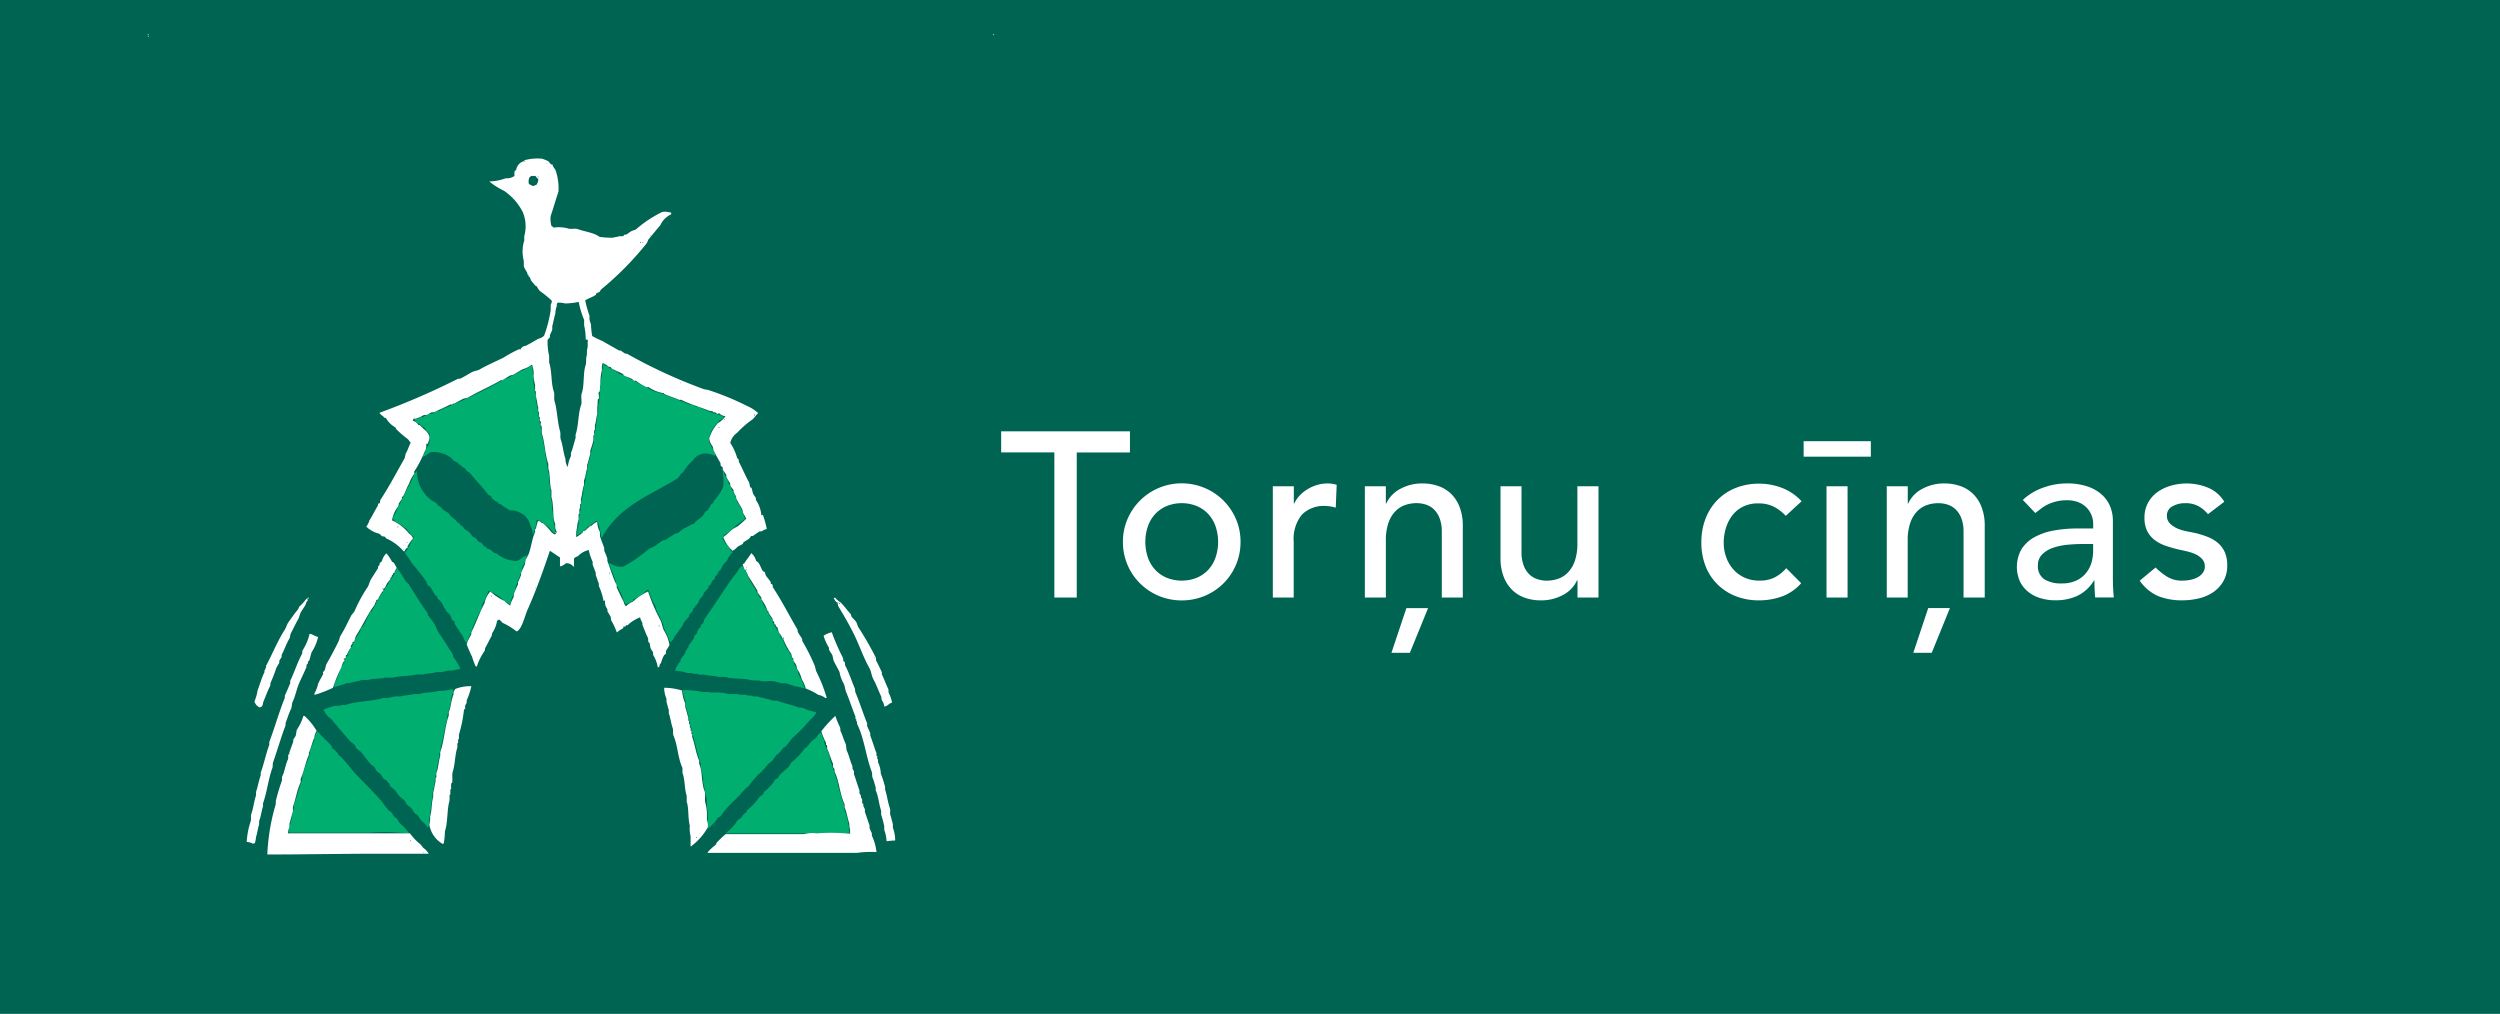
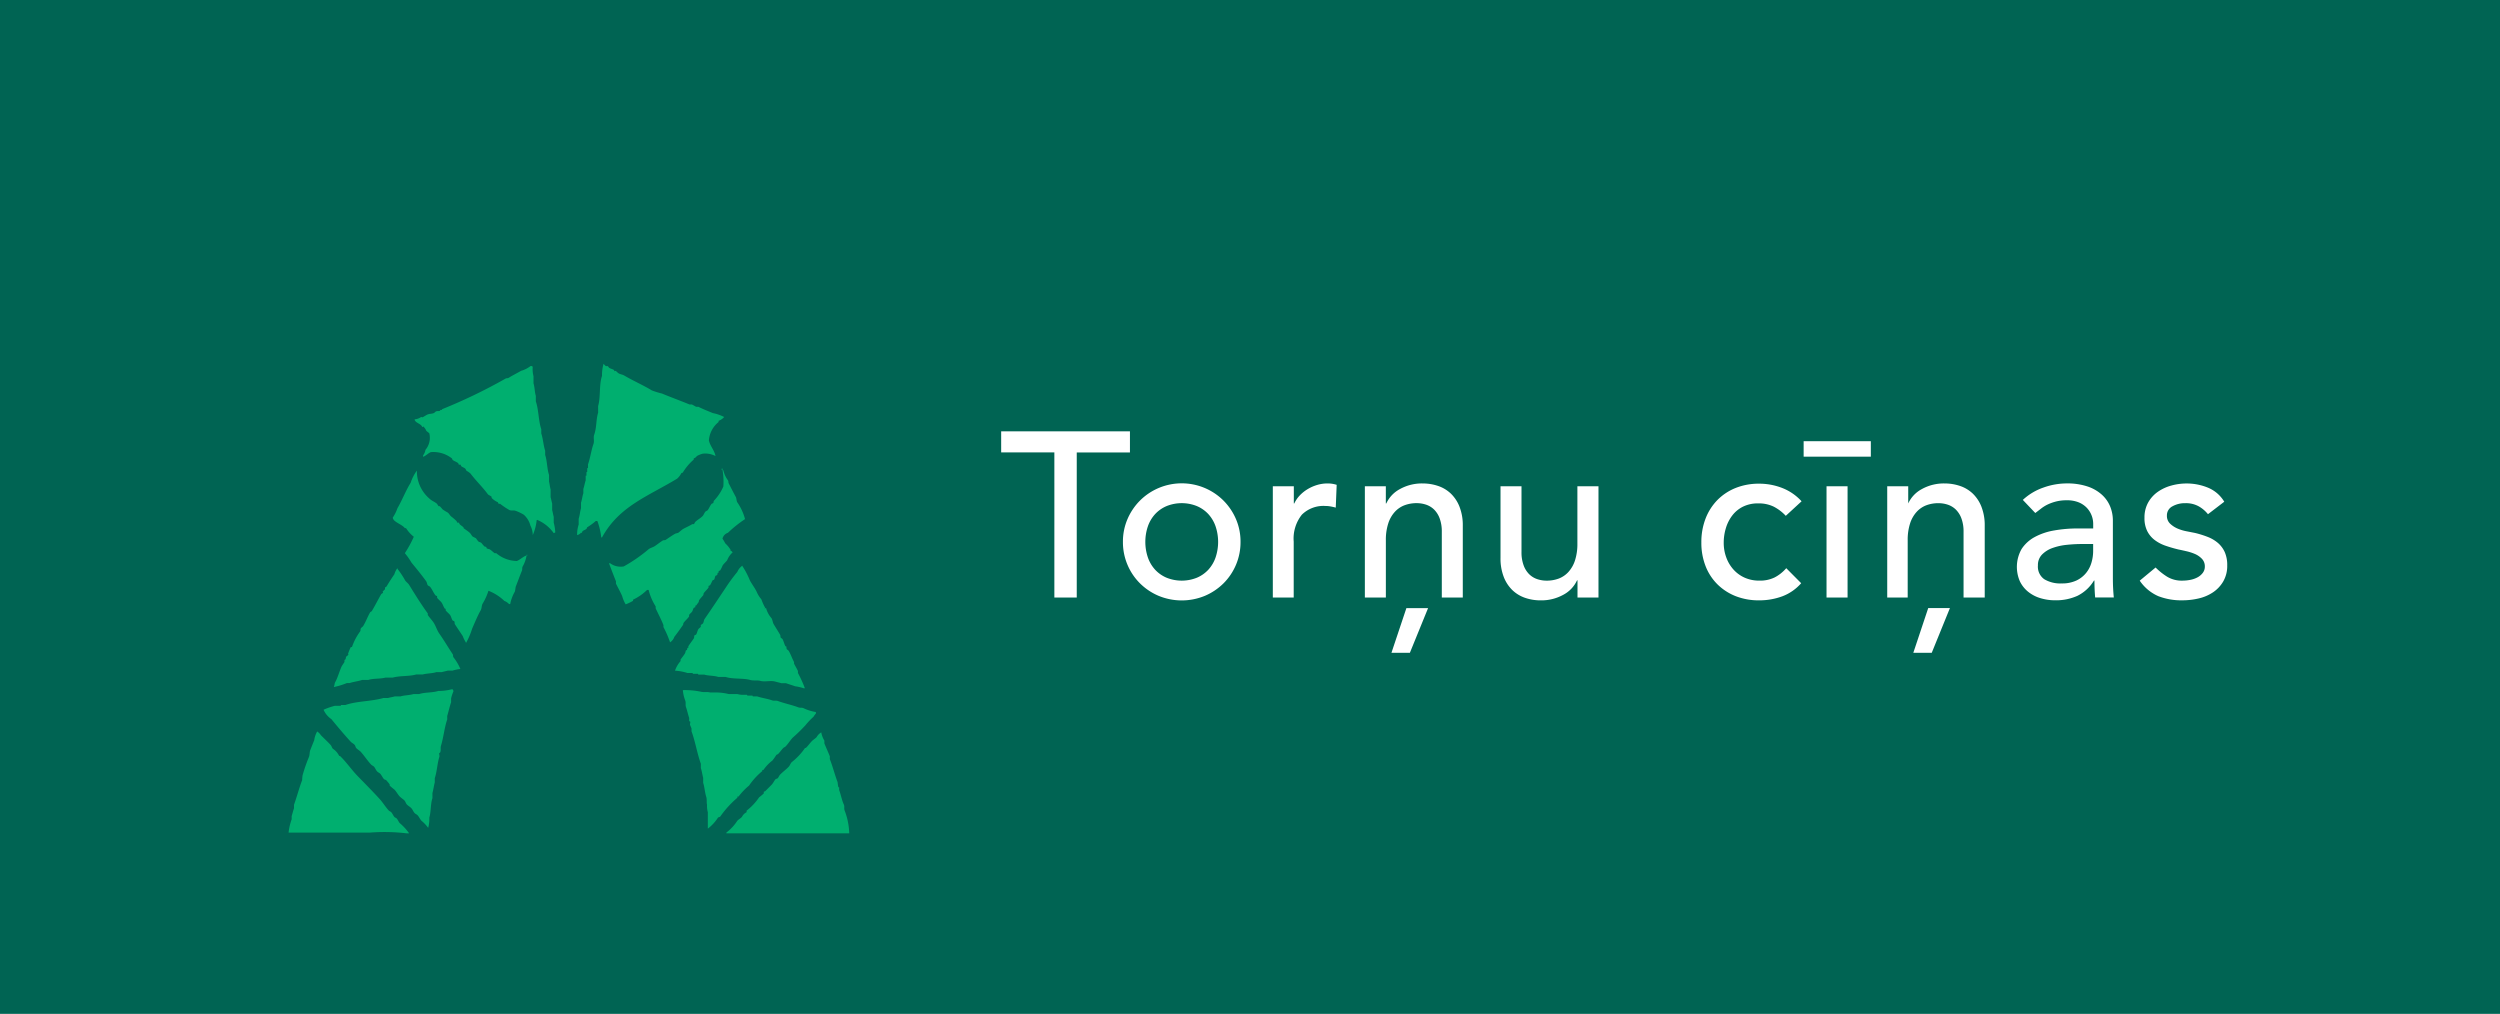
<svg xmlns="http://www.w3.org/2000/svg" id="Tornju-cinjas-logo" width="180" height="73" viewBox="0 0 180 73">
  <defs>
    <style>
      .cls-1 {
        fill: #006453;
      }

      .cls-2 {
        fill: #00af6f;
      }

      .cls-2, .cls-3 {
        fill-rule: evenodd;
      }

      .cls-3 {
        fill: #fff;
      }
    </style>
  </defs>
  <rect id="Bg_100px_augstumā_copy" data-name="Bg 100px augstumā copy" class="cls-1" width="180" height="73" />
  <path id="new_vector_shape_done" class="cls-2" d="M291.74,43.3v0.084a1.874,1.874,0,0,0-.7,1.324c0.086,0.41.4,0.708,0.476,1.127a1.583,1.583,0,0,0-.924-0.169,1.834,1.834,0,0,0-.419.169,0.408,0.408,0,0,1-.224.169v0.085a3.866,3.866,0,0,0-.784.93c-0.021.026-.091,0.027-0.112,0.056a1.307,1.307,0,0,1-.308.394c-2.139,1.292-4.168,1.98-5.4,4.226h-0.056a4.884,4.884,0,0,0-.28-1.183h-0.112a4.5,4.5,0,0,1-.616.451c-0.026.023-.03,0.09-0.056,0.113-0.08.073-.2,0.1-0.28,0.169-0.02.019-.036,0.1-0.056,0.113-0.061.044-.032-0.046-0.084,0h0.028l-0.028.028a0.515,0.515,0,0,1-.252.141,2.332,2.332,0,0,1,.112-0.761V50.349c0.073-.207.106-0.555,0.168-0.761V49.193c0.065-.183.1-0.5,0.168-0.676v-0.31c0.06-.169.111-0.46,0.168-0.62V47.249h0.056V47l0.056-.028V46.714l0.056-.028V46.432c0.161-.447.234-1.026,0.392-1.465,0.083-.231-0.029-0.435.056-0.676,0.18-.511.123-1.058,0.28-1.578V42.234c0.19-.641.06-1.548,0.28-2.169a2.906,2.906,0,0,1,.112-0.873,0.954,0.954,0,0,0,.168.169h0.14l0.084,0.113c0.12,0.08.24,0.092,0.364,0.169,0.009,0.028.018,0.056,0.028,0.085l0.084-.028c0.062,0.04.136,0.128,0.2,0.169,0.131,0.089.283,0.088,0.42,0.169,0.62,0.368,1.42.722,1.987,1.071a5.608,5.608,0,0,0,.728.225c0.639,0.267,1.348.524,1.988,0.789h0.168c0.075,0.031.229,0.127,0.308,0.169h0.168c0.3,0.157.72,0.32,1.035,0.451a3.039,3.039,0,0,1,.812.282A0.976,0.976,0,0,1,291.74,43.3Zm-13.549-3.944H278.3l0.056,0.056a2.006,2.006,0,0,0,.056.676V40.6c0.086,0.25.085,0.659,0.168,0.9V41.9c0.208,0.6.188,1.411,0.392,2v0.31c0.128,0.368.154,0.875,0.28,1.24v0.31c0.145,0.416.132,1,.28,1.437v0.479c0.037,0.127.069,0.44,0.112,0.563V48.8c0.028,0.083.083,0.368,0.112,0.451v0.479c0.031,0.09.081,0.389,0.112,0.479V50.63a3.316,3.316,0,0,1,.112.7,0.43,0.43,0,0,1-.112.056,2.756,2.756,0,0,0-1.2-.958l-0.028.028a3.546,3.546,0,0,1-.28,1.071,1.518,1.518,0,0,0-.168-0.676,1.573,1.573,0,0,0-.476-0.789,3.206,3.206,0,0,0-.588-0.282c-0.168-.061-0.292.01-0.448-0.056a5.343,5.343,0,0,1-.672-0.451H275.9a1.053,1.053,0,0,0-.056-0.113,1.451,1.451,0,0,1-.448-0.31V48.771c-0.069-.083-0.213-0.107-0.28-0.2-0.382-.516-0.845-0.951-1.231-1.465a1.192,1.192,0,0,0-.28-0.2c-0.046-.035-0.068-0.131-0.112-0.169-0.086-.073-0.195-0.1-0.28-0.169-0.026-.021-0.033-0.095-0.056-0.113H273.04c-0.02-.014-0.036-0.1-0.056-0.113-0.132-.1-0.26-0.127-0.392-0.225-0.02-.015-0.036-0.1-0.056-0.113a2.158,2.158,0,0,0-1.512-.451c-0.2.075-.357,0.267-0.56,0.338V45.784a0.844,0.844,0,0,0,.168-0.394,1.347,1.347,0,0,0,.28-1.183c-0.032-.054-0.189-0.146-0.224-0.2a0.775,0.775,0,0,0-.224-0.31c-0.036.07,0.012,0.019-.056,0.056-0.1-.265-0.469-0.275-0.559-0.535l0.027-.028a0.914,0.914,0,0,0,.448-0.169l0.084,0.028c0.1-.037.264-0.154,0.364-0.2,0.17-.073.307-0.039,0.476-0.113,0.03-.013.11-0.1,0.14-0.113,0.114-.049.2,0,0.308-0.056V42.516h0.112l0.028-.056a38.36,38.36,0,0,0,4.563-2.2c0.08-.047.15-0.01,0.224-0.056,0.279-.176.616-0.342,0.9-0.507A1.961,1.961,0,0,0,278.191,39.361Zm13.773,7.382h0.056v0.113h-0.056V46.742ZM286.7,55.476h-0.112a3.648,3.648,0,0,1-1.008.7v0.084a3.847,3.847,0,0,1-.531.254,2.338,2.338,0,0,1-.252-0.592c-0.122-.284-0.31-0.62-0.448-0.9V54.856c-0.163-.406-0.341-0.867-0.5-1.3h0.084a1.269,1.269,0,0,0,.98.225,11.037,11.037,0,0,0,1.791-1.24c0.133-.1.308-0.132,0.448-0.225,0.178-.118.378-0.282,0.56-0.394,0.077-.047.149-0.007,0.224-0.056,0.216-.143.468-0.324,0.7-0.451a1.8,1.8,0,0,0,.2-0.056c0.089-.062.276-0.235,0.364-0.282,0.238-.128.428-0.206,0.644-0.338h0.112c0.045-.032.07-0.13,0.112-0.169,0.158-.146.347-0.248,0.5-0.394,0.1-.091.134-0.239,0.223-0.338,0.04-.044.133-0.066,0.168-0.113,0.111-.146.161-0.316,0.28-0.451,0.021-.023.094-0.032,0.112-0.056,0.039-.052.014-0.124,0.056-0.169a3.5,3.5,0,0,0,.672-1.014,4.77,4.77,0,0,0-.056-1.183h0.056a1.832,1.832,0,0,0,.336.733c0.047,0.083.014,0.146,0.056,0.225,0.158,0.3.338,0.666,0.5,0.958,0.064,0.113.049,0.282,0.112,0.395a3.846,3.846,0,0,1,.56,1.212,8.7,8.7,0,0,0-1.232.986,0.587,0.587,0,0,0-.392.423,3.035,3.035,0,0,1,.2.338,2.1,2.1,0,0,1,.392.479c-0.036.016-.021,0-0.028,0.028a0.487,0.487,0,0,1,.168.141,1.47,1.47,0,0,0-.392.563c-0.092.128-.254,0.258-0.336,0.394a2.3,2.3,0,0,1-.168.338c-0.018.022-.1,0.034-0.112,0.056v0.113h-0.056c-0.038.05-.016,0.115-0.056,0.169-0.015.021-.1,0.035-0.112,0.056-0.061.084-.045,0.205-0.112,0.282a0.793,0.793,0,0,0-.112.056,2.989,2.989,0,0,1-.168.338c-0.017.021-.1,0.035-0.112,0.056v0.113c-0.088.132-.243,0.265-0.336,0.394-0.039.055-.015,0.12-0.056,0.169-0.087.105-.2,0.223-0.279,0.338-0.039.058-.015,0.118-0.056,0.169-0.057.07-.108,0.149-0.168,0.225h-0.056v0.113c-0.019.024-.092,0.029-0.112,0.056-0.058.08-.06,0.166-0.112,0.253s-0.171.167-.224,0.254v0.113c-0.105.153-.285,0.3-0.392,0.451-0.04.055-.02,0.117-0.056,0.169-0.194.277-.407,0.581-0.616,0.845a0.73,0.73,0,0,1-.308.394,7.382,7.382,0,0,0-.476-1.1V58.012c-0.143-.381-0.39-0.839-0.56-1.211V56.66A4.012,4.012,0,0,1,286.7,55.476ZM277.911,53a2.264,2.264,0,0,1-.28.789c-0.056.112-.008,0.193-0.056,0.31-0.148.357-.3,0.791-0.448,1.155a3.242,3.242,0,0,1-.056.338,2.883,2.883,0,0,0-.336.9h-0.084a0.886,0.886,0,0,0-.336-0.225,3.484,3.484,0,0,0-1.147-.732,4.073,4.073,0,0,1-.42.93c-0.085.163-.053,0.325-0.14,0.479-0.227.4-.429,0.9-0.616,1.324a5.111,5.111,0,0,1-.448,1.042V59.252a2.152,2.152,0,0,1-.224-0.451c-0.178-.276-0.388-0.575-0.56-0.845-0.048-.075-0.006-0.152-0.056-0.225-0.013-.02-0.1-0.037-0.112-0.056-0.076-.1-0.1-0.253-0.168-0.366s-0.252-.245-0.336-0.366V56.829h-0.056c-0.1-.132-0.134-0.28-0.224-0.423-0.08-.127-0.25-0.243-0.336-0.366V55.927c-0.015-.022-0.094-0.035-0.112-0.056-0.157-.194-0.234-0.427-0.392-0.62-0.035-.043-0.136-0.07-0.168-0.113-0.047-.063-0.063-0.214-0.112-0.282-0.327-.458-0.708-0.917-1.063-1.352a4.9,4.9,0,0,0-.476-0.676,7.689,7.689,0,0,0,.644-1.183,2.429,2.429,0,0,1-.56-0.62h-0.084c-0.2-.279-0.86-0.445-0.868-0.761a2.8,2.8,0,0,0,.336-0.676c0.308-.512.6-1.27,0.952-1.831a3.008,3.008,0,0,1,.447-0.873,2.589,2.589,0,0,0,.952,2.057c0.138,0.126.37,0.212,0.5,0.338a1.947,1.947,0,0,0,.112.169h0.084a2.42,2.42,0,0,1,.2.225,3.456,3.456,0,0,0,.364.225c0.1,0.064.162,0.209,0.252,0.282a4.293,4.293,0,0,1,.392.338,1.257,1.257,0,0,0,.056.113h0.112c0.022,0.017.034,0.091,0.056,0.113,0.086,0.084.19,0.144,0.28,0.225v0.056c0.154,0.12.306,0.207,0.448,0.338,0.082,0.076.136,0.214,0.224,0.282a2.187,2.187,0,0,1,.224.113,2.466,2.466,0,0,0,.168.225c0.074,0.057.157,0.052,0.224,0.113a2.9,2.9,0,0,0,.224.254L275,52.377c0.022,0.019.033,0.1,0.056,0.113a1.619,1.619,0,0,0,.195.056c0.117,0.066.253,0.208,0.364,0.282h0.112a2.343,2.343,0,0,0,1.484.563C277.445,53.307,277.7,53.042,277.911,53Zm0-.056h0.056V53h-0.056V52.941Zm16.909,3.212a4.147,4.147,0,0,0,.28.62l-0.056.056h0.028a0.107,0.107,0,0,1,.084-0.056,1.8,1.8,0,0,0,.392.733c0.081,0.137.085,0.316,0.168,0.451,0.14,0.229.31,0.5,0.447,0.733,0.047,0.08.012,0.149,0.056,0.225L296.331,59c0.1,0.17.126,0.362,0.224,0.535h0.056c0.01,0.066.019,0.131,0.028,0.2l0.14,0.113c0.156,0.259.251,0.563,0.392,0.817v0.113c0.077,0.163.209,0.375,0.28,0.535v0.141a8.732,8.732,0,0,1,.5,1.1h-0.084a3.328,3.328,0,0,0-.616-0.141c-0.191-.07-0.468-0.154-0.672-0.225h-0.336c-0.082-.029-0.335-0.088-0.42-0.113-0.341-.1-0.751.044-1.091-0.056-0.173-.051-0.494,0-0.7-0.056-0.522-.154-1.286-0.05-1.792-0.225h-0.532c-0.279-.1-0.732-0.073-1.007-0.169h-0.42c-0.01-.019-0.019-0.038-0.028-0.056h-0.364c-0.01-.019-0.019-0.038-0.028-0.056H289.5a3.658,3.658,0,0,0-.9-0.169A2.008,2.008,0,0,1,289,60.6V60.491c0.1-.151.249-0.315,0.336-0.479a1.476,1.476,0,0,1,.056-0.2h0.056c0.04-.053.017-0.109,0.056-0.169h0.056V59.533c0.112-.181.272-0.387,0.392-0.563,0.047-.069.007-0.153,0.056-0.225,0.012-.019.1-0.037,0.112-0.056,0.065-.091.1-0.3,0.168-0.394,0.033-.051.138-0.114,0.168-0.169V58.012c0.031-.048.139-0.089,0.167-0.141,0.054-.1.051-0.222,0.112-0.31,0.5-.719,1-1.478,1.484-2.2a12.621,12.621,0,0,1,.868-1.183,1.043,1.043,0,0,1,.364-0.451v0.028a5.89,5.89,0,0,1,.532,1.014c0.139,0.277.378,0.58,0.5,0.845A2.007,2.007,0,0,0,294.82,56.152ZM265.257,59.59h0.084a4.163,4.163,0,0,1,.588-1.127c0.047-.073.009-0.147,0.056-0.225,0.033-.055.137-0.115,0.168-0.169,0.2-.334.308-0.652,0.5-0.986L266.769,57c0.245-.413.435-0.795,0.672-1.212,0.026-.046.114-0.073,0.14-0.113-0.009-.028-0.019-0.056-0.028-0.085,0.016-.025.149-0.133,0.168-0.169V55.307c0.015-.024.095-0.056,0.112-0.084,0.184-.307.366-0.593,0.56-0.873a1.446,1.446,0,0,1,.224-0.451v0.056a6.306,6.306,0,0,1,.56.845c0.069,0.1.215,0.2,0.28,0.31,0.431,0.7.864,1.4,1.343,2.057v0.113c0.121,0.182.341,0.41,0.448,0.592,0.151,0.255.223,0.522,0.392,0.761,0.329,0.465.636,0.994,0.952,1.465,0.049,0.073.008,0.151,0.056,0.225a3.631,3.631,0,0,1,.5.845,3.137,3.137,0,0,0-.56.113h-0.336c-0.083.029-.365,0.084-0.448,0.113h-0.392c-0.267.094-.7,0.088-0.98,0.169H269.96c-0.491.146-1.181,0.079-1.679,0.225h-0.532c-0.348.1-.889,0.05-1.232,0.169h-0.448c-0.265.093-.633,0.13-0.9,0.225h-0.2a5.065,5.065,0,0,1-.923.282V62.407c0.053-.083.031-0.188,0.084-0.282,0.189-.339.283-0.722,0.448-1.1,0.048-.112.164-0.26,0.224-0.366V60.52l0.083-.056c0.01-.056.019-0.113,0.028-0.169a1.609,1.609,0,0,1,.168-0.141c0.025-.038-0.028-0.056-0.028-0.056A3.785,3.785,0,0,1,265.257,59.59Zm7.251,3.043h0.084a0.306,0.306,0,0,1,.056.141,3.084,3.084,0,0,0-.168.507v0.282c-0.1.286-.191,0.692-0.28,0.986V64.8c-0.2.574-.266,1.3-0.448,1.888-0.053.174,0.012,0.3-.056,0.479l-0.084.085a0.859,0.859,0,0,1,.028.225c-0.155.462-.174,1.082-0.336,1.55v0.31c-0.062.212-.106,0.549-0.168,0.761v0.366c-0.14.406-.1,0.989-0.224,1.409a2.41,2.41,0,0,1-.084.733,2.658,2.658,0,0,0-.476-0.507c-0.112-.114-0.173-0.275-0.28-0.394-0.06-.068-0.162-0.1-0.223-0.169-0.093-.1-0.133-0.235-0.224-0.338s-0.241-.176-0.336-0.282c-0.073-.08-0.094-0.2-0.168-0.282-0.1-.1-0.236-0.178-0.336-0.282-0.149-.153-0.242-0.356-0.392-0.507a3.9,3.9,0,0,1-.336-0.282V69.479c-0.063-.1-0.172-0.212-0.252-0.31a1.362,1.362,0,0,0-.14-0.056c-0.114-.109-0.175-0.276-0.28-0.395-0.061-.069-0.159-0.1-0.224-0.169-0.1-.1-0.134-0.234-0.224-0.338-0.059-.069-0.163-0.1-0.224-0.169-0.264-.285-0.47-0.61-0.728-0.9-0.094-.106-0.24-0.176-0.336-0.282-0.058-.065-0.055-0.156-0.112-0.225-0.07-.086-0.2-0.142-0.28-0.225-0.485-.531-0.943-1.076-1.4-1.634a1.568,1.568,0,0,1-.56-0.676,5.08,5.08,0,0,1,.812-0.282h0.42c0.009-.019.018-0.038,0.028-0.056h0.308c0.821-.29,1.9-0.258,2.743-0.507h0.336c0.09-.032.386-0.081,0.476-0.113h0.42c0.255-.089.668-0.081,0.924-0.169h0.419c0.393-.137.979-0.089,1.372-0.225A3.835,3.835,0,0,0,272.508,62.633Zm16.657,0.056a5.655,5.655,0,0,1,1.288.113c0.22,0.058.491-.006,0.671,0.056H291.6a3.9,3.9,0,0,1,.868.113h0.616a1.525,1.525,0,0,0,.392.056h0.308l0.028,0.056h0.364c0.009,0.019.018,0.038,0.028,0.056h0.308c0.322,0.114.748,0.167,1.064,0.282,0.166,0.061.282-.005,0.447,0.056,0.457,0.169,1.01.28,1.456,0.451,0.141,0.054.224,0,.364,0.056a3.186,3.186,0,0,0,.9.282v0.113a1.193,1.193,0,0,0-.168.225,5.592,5.592,0,0,0-.588.62,12.25,12.25,0,0,1-.924.9c-0.179.2-.318,0.43-0.5,0.62-0.045.047-.122,0.066-0.168,0.113-0.129.134-.233,0.29-0.364,0.423-0.033.034-.111,0.048-0.139,0.084a4.038,4.038,0,0,1-.28.395,2.943,2.943,0,0,0-.644.676h-0.084v0.085a5.052,5.052,0,0,0-.952,1.042,4.686,4.686,0,0,0-.756.789h-0.084v0.085a7.249,7.249,0,0,0-1.232,1.352c-0.033.043-.13,0.044-0.168,0.085a3.082,3.082,0,0,1-.728.789V71.479a1.616,1.616,0,0,1-.056-0.535c-0.046-.135,0-0.4-0.056-0.564-0.1-.295-0.125-0.73-0.224-1.014V69c-0.056-.192-0.1-0.513-0.167-0.7v-0.31c-0.272-.76-0.388-1.559-0.672-2.338v-0.2c-0.017-.053-0.1-0.233-0.112-0.282,0.009-.066.018-0.132,0.028-0.2l-0.084-.056V64.689c-0.079-.219-0.147-0.546-0.224-0.761-0.065-.18,0-0.3-0.056-0.479A2.664,2.664,0,0,1,289.165,62.689Zm-24.747,4.733a0.137,0.137,0,0,1,.084.028c0.455,0.445.815,0.98,1.259,1.437,0.526,0.54,1.06,1.078,1.568,1.634,0.243,0.266.424,0.583,0.672,0.845,0.044,0.046.125,0.065,0.168,0.113,0.093,0.1.133,0.228,0.224,0.338,0.04,0.049.123,0.067,0.168,0.113,0.094,0.1.133,0.237,0.224,0.338a3.688,3.688,0,0,1,.672.733h-0.168a13.679,13.679,0,0,0-2.632-.056h-5.879A4.209,4.209,0,0,1,261,71.986V71.761c0.048-.152.113-0.411,0.168-0.563V70.944c0.207-.566.375-1.232,0.588-1.775a2.955,2.955,0,0,1,.028-0.338,11.453,11.453,0,0,1,.448-1.3c0.077-.159.045-0.368,0.112-0.535,0.085-.212.195-0.492,0.28-0.7a1.715,1.715,0,0,1,.224-0.648v0.028a0.861,0.861,0,0,1,.252.254c0.229,0.234.48,0.462,0.7,0.7,0.073,0.081.094,0.2,0.168,0.282A1.27,1.27,0,0,1,264.418,67.422Zm34.713-1.69a1.682,1.682,0,0,0,.224.592v0.2c0.111,0.279.282,0.648,0.392,0.93v0.2c0.2,0.507.36,1.135,0.56,1.662a3.585,3.585,0,0,0,.056.366h0.056v0.2c0.117,0.31.195,0.739,0.336,1.042,0.067,0.146,0,.267.055,0.423A4.975,4.975,0,0,1,301.146,73H292.3V72.944a3.325,3.325,0,0,0,.784-0.845c0.1-.106.237-0.177,0.336-0.282a0.728,0.728,0,0,1,.336-0.338V71.367a4.177,4.177,0,0,0,.9-0.958,4.144,4.144,0,0,0,.336-0.282V70.014c0.016-.022.09-0.035,0.112-0.056l0.448-.451c0.115-.117.174-0.266,0.279-0.394,0.036-.044.131-0.042,0.168-0.085,0.068-.076.1-0.181,0.168-0.253,0.194-.2.425-0.364,0.616-0.564,0.093-.1.131-0.243,0.224-0.338a4.584,4.584,0,0,0,.952-1.014,0.135,0.135,0,0,0,.084-0.028c0.151-.149.271-0.328,0.42-0.479,0.1-.1.238-0.176,0.336-0.282A0.861,0.861,0,0,1,299.131,65.732Z" transform="translate(-240 -13)" />
-   <path id="new_vector_shape_done-2" data-name="new_vector_shape_done" class="cls-3" d="M250.644,15.469H250.7v0.056h-0.056V15.469Zm60.86,0h0.056v0.056H311.5V15.469Zm-60.86.113H250.7v0.056h-0.056V15.581Zm37.681,12.735v0.113a1.566,1.566,0,0,0-.784.789c-0.292.337-.582,0.7-0.868,1.043a0.946,0.946,0,0,1-.2.366,22.39,22.39,0,0,1-3.191,3.212c-0.046.035-.068,0.13-0.112,0.169-0.063.056-.161,0.058-0.224,0.113-0.022.019-.034,0.1-0.056,0.113-0.231.164-.525,0.232-0.756,0.395a8.634,8.634,0,0,0,.308,1.1v0.282c0.021,0.069.089,0.3,0.112,0.366a5.5,5.5,0,0,0,.084.817,6.511,6.511,0,0,0,.756.366c0.372,0.226.8,0.453,1.176,0.676h0.112c0.1,0.061.235,0.165,0.336,0.225h0.112a37.571,37.571,0,0,0,5.486,2.536c0.15,0.062.328,0.05,0.476,0.113a19.535,19.535,0,0,1,2.716,1.127,2.83,2.83,0,0,1,.784.507c-0.165.133-.276,0.355-0.448,0.479a6.7,6.7,0,0,0-1.064.93,1.228,1.228,0,0,0-.5.733,4.061,4.061,0,0,1,.5,1.1l0.112,0.113v0.141c0.247,0.458.471,1.01,0.728,1.465,0.063,0.113.048,0.282,0.112,0.395h0.056c0.093,0.161.073,0.34,0.168,0.507,0.039,0.069.135,0.177,0.168,0.254V49a2.216,2.216,0,0,1,.392,1.1l0.112-.028a7.038,7.038,0,0,1,.28,1.014,1.119,1.119,0,0,0-.364.169h-0.14c-0.164.089-.353,0.237-0.5,0.338h-0.112c-0.062.042-.106,0.153-0.168,0.2-0.135.1-.259,0.151-0.392,0.254-0.023.017-.033,0.094-0.056,0.113-0.12.1-.274,0.125-0.392,0.225a1.077,1.077,0,0,1-.364.282V52.631a2.413,2.413,0,0,1-.644-0.958,5.882,5.882,0,0,0,.616-0.535,2.692,2.692,0,0,1,.392-0.225,7.11,7.11,0,0,0,.644-0.563,1.93,1.93,0,0,0-.2-0.366c-0.062-.133-0.039-0.241-0.112-0.366-0.125-.215-0.285-0.474-0.392-0.7-0.044-.094,0-0.165-0.056-0.254h-0.056V48.545H292.86V48.433H292.8c0.009-.038.019-0.075,0.028-0.113-0.045-.107-0.2-0.248-0.252-0.366V47.813c-0.078-.143-0.213-0.329-0.28-0.479V47.193c-0.056-.1-0.166-0.237-0.224-0.338-0.046-.081-0.011-0.149-0.056-0.225l-0.112-.084c-0.049-.1,0-0.166-0.056-0.254-0.147-.243-0.313-0.559-0.448-0.817-0.062-.12-0.042-0.255-0.112-0.366a1.149,1.149,0,0,1-.224-0.535,2.821,2.821,0,0,1,.616-1.1,1.951,1.951,0,0,0,.56-0.507,0.759,0.759,0,0,1-.476-0.225,0.13,0.13,0,0,1-.112.056c-0.027-.008-0.14-0.1-0.168-0.113h-0.14V42.629a2.314,2.314,0,0,0-.28-0.056c-0.648-.261-1.406-0.474-2.015-0.789h-0.168c-0.148-.079-1.05-0.383-1.092-0.451l0.028-.028h-0.056a2.706,2.706,0,0,1-1.092-.451,0.211,0.211,0,0,1-.112.028,4.69,4.69,0,0,1-.784-0.479l-0.084.028c-0.078-.032-0.151-0.133-0.224-0.169-0.188-.094-0.349-0.121-0.531-0.225l-0.084-.113c-0.271-.15-0.548-0.238-0.812-0.395l-0.084-.113h-0.112a1.63,1.63,0,0,0-.448-0.282,1.188,1.188,0,0,0-.056.507,4.294,4.294,0,0,0-.112,1.042c-0.046.132-.009,0.381-0.056,0.507l-0.084.084a1.434,1.434,0,0,1,.028.451h-0.056c-0.045.1-.012,0.439-0.056,0.563v0.535c-0.077.219-.091,0.574-0.168,0.789v0.338l-0.056.028v0.338l-0.056.028v0.366a6.793,6.793,0,0,1-.224.733V45.7c-0.078.217-.13,0.551-0.224,0.761v0.254c-0.09.252-.117,0.632-0.224,0.873v0.338c-0.124.269-.121,0.7-0.224,0.986v0.366h-0.056v0.338h-0.056V50.01h-0.056V50.4a2.448,2.448,0,0,0-.112.592,2.183,2.183,0,0,0-.056.648v0.028a0.1,0.1,0,0,0,.056-0.028,2.618,2.618,0,0,0,.392-0.282c0.028-.022.031-0.092,0.056-0.113,0.049-.04.122-0.018,0.168-0.056a4.949,4.949,0,0,1,.364-0.338h0.084a0.93,0.93,0,0,1,.392-0.282,1.447,1.447,0,0,0,.168.676c0.058,0.129,0,.312.056,0.451,0.086,0.235.194,0.533,0.28,0.761v0.2a5.4,5.4,0,0,1,.224.563v0.169c0.219,0.565.406,1.228,0.672,1.747v0.169c0.164,0.319.324,0.707,0.5,1.014a0.669,0.669,0,0,0,.168.338,1.405,1.405,0,0,1,.5-0.338,4.043,4.043,0,0,1,1.092-.733,12.915,12.915,0,0,0,.868,2.029c0.14,0.25.144,0.538,0.28,0.789a2.848,2.848,0,0,1,.392,1.042,3.4,3.4,0,0,1-.224.366c-0.052.092,0,.187-0.056,0.282-0.012.021-.1,0.057-0.112,0.085a2.37,2.37,0,0,0-.224.592,0.135,0.135,0,0,0-.084.028,0.307,0.307,0,0,1-.056.225l-0.084.028a2.5,2.5,0,0,0-.336-0.9V59.984c-0.03-.073-0.132-0.207-0.168-0.282-0.068-.141-0.04-0.316-0.112-0.451H286.7c-0.059-.12,0-0.223-0.056-0.338-0.141-.278-0.27-0.639-0.392-0.93V57.843a1.518,1.518,0,0,1-.168-0.394,2.686,2.686,0,0,0-.895.563h-0.112a0.982,0.982,0,0,0-.056.113L284.91,58.1c-0.02.013-.034,0.122-0.056,0.141a2.2,2.2,0,0,0-.42.282h-0.028a4.7,4.7,0,0,0-.392-0.845c-0.054-.1,0-0.18-0.056-0.282s-0.166-.282-0.224-0.394V56.857a0.813,0.813,0,0,1-.168-0.62l-0.112.028a4.433,4.433,0,0,0-.336-1.071V55.026c-0.071-.184-0.156-0.443-0.224-0.62V54.237c-0.067-.174-0.159-0.417-0.224-0.592v-0.2a3.8,3.8,0,0,1-.28-0.845,1.548,1.548,0,0,0-.784.451,0.489,0.489,0,0,0-.28.169v0.507a0.1,0.1,0,0,1,.028.056H281.27a0.58,0.58,0,0,0-.532-0.225,0.855,0.855,0,0,1-.42.225c0-.275,0-0.39,0-0.648-0.251-.152-0.482-0.33-0.727-0.479-0.494,1.479-1.019,2.931-1.624,4.282-0.156.349-.424,1.47-0.784,1.521a4.543,4.543,0,0,0-1.008-.62,1.444,1.444,0,0,0-.224-0.225,0.211,0.211,0,0,0-.168.113,2.187,2.187,0,0,1-.336.845c-0.046.076-.01,0.143-0.056,0.225-0.151.27-.3,0.581-0.447,0.845-0.047.081-.009,0.145-0.056,0.225a4.374,4.374,0,0,0-.56,1.127,0.135,0.135,0,0,1-.084-0.028,4.306,4.306,0,0,1-.252-0.676,9.683,9.683,0,0,1-.392-0.9,0.585,0.585,0,0,0,.056-0.2c0.08-.155.208-0.37,0.28-0.535V58.519c0.369-.7.574-1.4,0.952-2.085a1.693,1.693,0,0,1,.42-0.845,4.034,4.034,0,0,0,1.007.676,2.926,2.926,0,0,0,.42.338,1.948,1.948,0,0,1,.224-0.563c0.057-.112.008-0.193,0.056-0.31,0.082-.2.186-0.464,0.28-0.648V54.941c0.065-.155.162-0.379,0.224-0.535V54.237c0.09-.177.2-0.426,0.28-0.62a2.972,2.972,0,0,1,.056-0.338,3.757,3.757,0,0,0,.224-0.423c0.179-.522.232-1.072,0.448-1.55V51.081h0.056a3.918,3.918,0,0,1,.14-0.535,0.187,0.187,0,0,1,.112-0.028,0.668,0.668,0,0,0,.28.169,4.782,4.782,0,0,1,.56.592,0.584,0.584,0,0,0,.28.2,0.569,0.569,0,0,0,.14-0.169,0.817,0.817,0,0,1-.112-0.563c-0.218-.5-0.092-1.41-0.28-1.944V48.292c-0.154-.439-0.068-1.11-0.224-1.55V46.4c-0.228-.647-0.247-1.48-0.448-2.141-0.056-.184.017-0.455-0.056-0.62h-0.056c0.009-.094.018-0.188,0.028-0.282l-0.084-.056V43.023L278.807,43V42.657l-0.056-.028v-0.31c-0.075-.213-0.1-0.569-0.168-0.789V41.164h-0.056V40.713a4.292,4.292,0,0,1-.112-0.648,1.73,1.73,0,0,0-.112-0.817,2.032,2.032,0,0,1-.672.338c-0.164.078-.462,0.274-0.672,0.394-0.082.047-.145,0.015-0.224,0.056-0.181.095-.388,0.234-0.56,0.338h-0.112c-0.749.445-1.591,0.794-2.351,1.24-0.111.065-.279,0.05-0.392,0.113-0.19.106-.433,0.231-0.616,0.338h-0.112v0.056h-0.168c-0.364.192-.789,0.375-1.176,0.563H271.08c-0.085.034-.223,0.134-0.308,0.169-0.115.048-.2,0-0.308,0.056a2.152,2.152,0,0,1-.728.282V43.3a0.618,0.618,0,0,1,.392.31h0.112c0.217,0.307.887,0.61,0.616,1.155a0.381,0.381,0,0,1-.112.225l-0.056-.056V45a0.775,0.775,0,0,1-.112.507A8.4,8.4,0,0,1,269.793,47a0.111,0.111,0,0,1,.056.085,2.344,2.344,0,0,0-.392.733c-0.156.239-.266,0.625-0.448,0.93l-0.084.028c0.009,0.038.018,0.075,0.028,0.113-0.049.1-.166,0.24-0.224,0.338-0.048.08-.009,0.145-0.056,0.225a2.215,2.215,0,0,0-.448,1.014,3.289,3.289,0,0,1,1.232.958,0.633,0.633,0,0,1,.279.338,4.428,4.428,0,0,0-.391.564v0.113a1.2,1.2,0,0,0-.112.056c-0.051.08-.068,0.128-0.112,0.2h-0.056a3.539,3.539,0,0,0-1.26-.93l-0.084-.113c-0.082-.046-0.144-0.008-0.224-0.056-0.057-.035-0.135-0.138-0.2-0.169a2.109,2.109,0,0,1-.924-0.507,1.356,1.356,0,0,0,.224-0.451c0.185-.269.409-0.744,0.616-1.071V49.278c0.02-.026.124-0.03,0.14-0.056A0.9,0.9,0,0,1,267.385,49c0.625-.947,1.16-1.979,1.736-2.986,0.052-.091.063-0.31,0.112-0.394,0.126-.22.224-0.516,0.336-0.761-0.091-.066-0.136-0.191-0.224-0.254a7.653,7.653,0,0,1-.784-0.676c-0.046-.042-0.066-0.129-0.112-0.169a1.745,1.745,0,0,1-.672-0.676h-0.112c-0.075-.167-0.271-0.19-0.336-0.366a52.581,52.581,0,0,0,5.655-2.451h0.14c0.262-.121.565-0.309,0.812-0.451,0.2-.116.414-0.11,0.616-0.225,0.542-.311,1.128-0.56,1.707-0.845a8.8,8.8,0,0,1,1.148-.62c0.036,0.069-.012.019,0.056,0.056a0.454,0.454,0,0,1,.392-0.282c0.291-.152.614-0.34,0.9-0.507a0.815,0.815,0,0,0,.42-0.225,8.87,8.87,0,0,0,.476-1.859V34.937a0.661,0.661,0,0,0,.084-0.254s-0.054-.08-0.056-0.085a8.251,8.251,0,0,0-.812-0.648,2.137,2.137,0,0,1-.224-0.338c-0.021-.026-0.09-0.027-0.112-0.056-0.092-.121-0.19-0.226-0.28-0.338a2.642,2.642,0,0,1-.112-0.282h-0.056c-0.04-.059-0.016-0.11-0.056-0.169h-0.056V32.655c-0.066-.114-0.169-0.274-0.224-0.395-0.07-.153,0-0.395-0.056-0.563a2.664,2.664,0,0,1,.056-1.381v-0.31a2.657,2.657,0,0,0-.112-1.747,4.122,4.122,0,0,0-1.344-1.521,5.168,5.168,0,0,1-1.064-.676,3.5,3.5,0,0,0,1.176-.225,1.01,1.01,0,0,0,.644-0.169,0.784,0.784,0,0,1,.028-0.394h0.084a0.77,0.77,0,0,1,.588-0.676c0.036,0.069-.012.019,0.056,0.056V24.625a0.111,0.111,0,0,1-.056-0.084,3.512,3.512,0,0,1,1.288-.113,3.321,3.321,0,0,1,.42.169c0.1,0.058.149,0.2,0.252,0.254a0.1,0.1,0,0,1,.056-0.028,1.073,1.073,0,0,0,.224.394,4.013,4.013,0,0,1,.224,1.578c-0.2.576-.365,1.191-0.56,1.747a1.814,1.814,0,0,0,.056.733,0.291,0.291,0,0,1,.14.113,2.593,2.593,0,0,1,1.035.056c0.256,0.092.481-.033,0.728,0.056,0.435,0.157.883,0.213,1.288,0.394,0.084,0.037.223,0.137,0.308,0.169a8.182,8.182,0,0,0,.9.056c0.1-.031.4-0.076,0.5-0.113h0.252l0.112-.113h0.112c0.108-.053.237-0.165,0.335-0.225,0.121-.075.28-0.088,0.392-0.169a8.6,8.6,0,0,1,1.876-1.24A1.418,1.418,0,0,1,288.325,28.316Zm-8.986-3.55c0.009,0.062-.029.03,0.028,0.056A0.1,0.1,0,0,0,279.339,24.766Zm-1.092.9a0.433,0.433,0,0,1-.112.085,0.669,0.669,0,0,0-.056.479,0.9,0.9,0,0,0,.336.169,0.441,0.441,0,0,1,.2-0.085,0.654,0.654,0,0,0,.14-0.423,0.838,0.838,0,0,1-.2-0.225h-0.308Zm0.448,0a0.431,0.431,0,0,1,.056.113h0.028A0.153,0.153,0,0,0,278.7,25.668Zm8.118,4.282v0.056h0.028V29.95h-0.028Zm-0.728.479v0.056h0.056V30.429h-0.056Zm0.2,0-0.028.028c-0.053.022,0.056,0.028,0.056,0.028A0.091,0.091,0,0,0,286.281,30.429Zm-4.115,7.015a4.308,4.308,0,0,0-.112-1.014V36.036a6.643,6.643,0,0,1-.392-1.3,4.936,4.936,0,0,1-.98.113,1.7,1.7,0,0,0-.531-0.056,0.2,0.2,0,0,0-.056.225,1.483,1.483,0,0,0-.112.563c-0.089.253-.146,0.637-0.224,0.9V36.74c-0.039.111-.129,0.286-0.168,0.394v0.141c-0.03.056-.146,0.142-0.168,0.2a4.513,4.513,0,0,0,.112,1.155v0.479c0.212,0.613.126,1.479,0.336,2.085,0.075,0.218-.011.481,0.056,0.7,0.2,0.662.195,1.48,0.391,2.141,0.06,0.2-.012.424,0.057,0.62,0.149,0.427.186,0.97,0.335,1.38a1.01,1.01,0,0,0,.168.592,2.322,2.322,0,0,1,.224-0.789V45.615c0.143-.306.219-0.742,0.336-1.071V44.291c0.221-.619.173-1.482,0.392-2.113,0.09-.26-0.034-0.614.056-0.873,0.2-.582.076-1.44,0.28-2.028,0.058-.167.007-0.449,0.056-0.592,0.055-.16.009-0.428,0.056-0.563,0.067-.192,0-0.477.056-0.62-0.069-.036-0.019.012-0.056-0.056h-0.112Zm1.456,1.634a0.1,0.1,0,0,0,.056.028A0.1,0.1,0,0,0,283.622,39.079Zm5.347,1.465V40.6H289V40.544h-0.028Zm5.319,2.31a0.135,0.135,0,0,0,.028.084,0.236,0.236,0,0,0,.056-0.084h-0.084Zm-24.5.225v0.056h0.056V43.08h-0.056Zm22.367,0.113-0.028.028c-0.054.022,0.056,0.028,0.056,0.028A0.091,0.091,0,0,0,292.16,43.192Zm-0.42.563v0.056H291.8V43.756H291.74ZM268.2,47.813v0.056h0.028V47.813H268.2Zm0.42,3.1v0.056h0.056V50.912h-0.056Zm11.366,0.394h0.056v0.056h-0.056V51.306Zm-10.666.733-0.028.028c-0.054.022,0.056,0.028,0.056,0.028A0.1,0.1,0,0,0,269.317,52.039Zm-0.252.507V52.6l0.028-.028h0.028A0.1,0.1,0,0,0,269.065,52.546Zm-4.088,7.607c-0.09.023-.042-0.014-0.084,0.056a0.452,0.452,0,0,1-.027.2h-0.112v0.056a0.111,0.111,0,0,1,.056.085,0.905,0.905,0,0,0-.224.479,9.773,9.773,0,0,0-.616,1.493,9.161,9.161,0,0,1-1.316.507c-0.009-.028-0.019-0.056-0.028-0.084a2.511,2.511,0,0,0,.28-0.733c0.1-.221.27-0.494,0.364-0.7-0.01-.038-0.019-0.075-0.028-0.113l0.112-.113c0.094-.166.072-0.342,0.168-0.507,0.286-.5.587-1.062,0.84-1.578,0.072-.147.084-0.315,0.168-0.451,0.269-.44.487-0.892,0.727-1.381,0.063-.127.221-0.272,0.28-0.394a10.544,10.544,0,0,1,.9-1.662c0.136-.187.158-0.424,0.28-0.62,0.155-.249.346-0.542,0.5-0.789V53.786s0.107-.1.112-0.113V53.56c0.034-.053.137-0.109,0.168-0.169a1.136,1.136,0,0,1,.336-0.563v0.028a3.288,3.288,0,0,1,.392.592c0.016,0.022.093,0.035,0.112,0.056a2.368,2.368,0,0,1,.224.395,0.9,0.9,0,0,0-.168.338,0.863,0.863,0,0,1-.112.056v0.113h-0.056c-0.039.059-.016,0.117-0.056,0.169h-0.056v0.113c-0.075.118-.208,0.245-0.28,0.366a0.965,0.965,0,0,1-.224.366,0.107,0.107,0,0,0-.056-0.084V55.42c0.071,0.041.032-.006,0.056,0.084a2.3,2.3,0,0,0-.392.648c-0.021.029-.121,0.031-0.14,0.056,0.009,0.038.019,0.075,0.028,0.113h-0.056a2.409,2.409,0,0,1-.112.282c-0.47.605-.834,1.447-1.288,2.141-0.081.125-.086,0.327-0.168,0.451-0.012.018-.1,0.038-0.112,0.056v0.113s-0.108.1-.112,0.113v0.141A2.054,2.054,0,0,0,264.977,60.153Zm29.115-7.325a1,1,0,0,1,.336.535,2.146,2.146,0,0,0,.168.141c0.14,0.179.2,0.436,0.336,0.62,0.016,0.023.094,0.034,0.112,0.056,0.065,0.081.051,0.2,0.112,0.282,0.1,0.141.244,0.3,0.336,0.451v0.113c0.012,0.018.1,0.038,0.112,0.056,0.049,0.073.007,0.151,0.056,0.225,0.618,0.944,1.162,2,1.735,2.986,0.047,0.081.015,0.147,0.056,0.225,0.075,0.142.2,0.313,0.28,0.451,0.046,0.081.009,0.151,0.056,0.225a14.677,14.677,0,0,1,.84,1.662c0.074,0.162.087,0.382,0.168,0.535a10.887,10.887,0,0,1,.728,1.86h-0.112a1.128,1.128,0,0,0-.5-0.225,4.358,4.358,0,0,0-.9-0.451,2.038,2.038,0,0,0-.28-0.648,2.294,2.294,0,0,0-.336-0.761,2.518,2.518,0,0,1-.056-0.254c-0.052-.115-0.169-0.262-0.224-0.366V60.379h-0.056c-0.059-.111-0.056-0.225-0.112-0.338a5.184,5.184,0,0,1-.56-1.043,0.106,0.106,0,0,0,.056-0.084h-0.056c-0.036.069,0.012,0.019-.056,0.056a1.242,1.242,0,0,0-.224-0.395c-0.082-.127-0.086-0.322-0.168-0.451h-0.055c-0.041-.053-0.018-0.109-0.057-0.169h-0.055c-0.05-.076-0.011-0.146-0.056-0.225H295.66c-0.048-.076-0.009-0.154-0.056-0.225a2.936,2.936,0,0,1-.28-0.423,0.793,0.793,0,0,0,0-.113,0.1,0.1,0,0,1-.056.028,2.815,2.815,0,0,0-.448-0.845V56.04c-0.065-.127-0.206-0.268-0.28-0.394V55.533c-0.211-.343-0.457-0.732-0.672-1.071a1.466,1.466,0,0,0-.168-0.338,0.6,0.6,0,0,0,.056-0.141h-0.028a0.122,0.122,0,0,1-.084.085,1.9,1.9,0,0,1-.168-0.451c0.008-.015.1-0.035,0.112-0.056C293.75,53.3,293.936,53.089,294.092,52.828Zm-0.336,1.014V53.9h0.028V53.842h-0.028Zm-9.91.395v0.056H283.9V54.237h-0.056Zm10.582,0.845c0.046,0.031.03,0.05,0.056,0h-0.056Zm-15.9.225v0.056h0.028V55.307h-0.028Zm-3.192.563v0.056l0.084,0.028A0.122,0.122,0,0,0,275.335,55.871Zm-13.213.169h0.112V56.1h-0.112V56.04Zm42.1,7.551c-0.208.041-.3,0.229-0.532,0.282l-0.028-.028a0.916,0.916,0,0,0-.168-0.423c-0.052-.1-0.012-0.19-0.056-0.282-0.189-.394-0.352-0.864-0.56-1.24-0.141-.255-0.138-0.539-0.28-0.789-0.436-.772-0.723-1.644-1.12-2.451-0.328-.669-0.738-1.374-1.119-2a1,1,0,0,1-.056-0.282l-0.084-.028a0.879,0.879,0,0,1-.2-0.31h0.112a1.8,1.8,0,0,0,.392.338c0.258,0.259.486,0.571,0.728,0.845,0.041,0.047.016,0.115,0.055,0.169,0.093,0.127.251,0.259,0.336,0.394,0.076,0.12.089,0.279,0.168,0.395a23.182,23.182,0,0,1,1.232,2.141c0.054,0.1,0,.187.056,0.282,0.131,0.235.268,0.552,0.392,0.789v0.169c0.156,0.3.293,0.705,0.448,1.014,0.061,0.122,0,.21.056,0.338A2.227,2.227,0,0,1,304.226,63.591ZM262.066,56.1c0.08,0.032.052,0,.084,0.084l0.028,0.028a0.544,0.544,0,0,0-.168.31c-0.084.171-.238,0.369-0.336,0.535s-0.12.389-.224,0.563c-0.173.292-.333,0.652-0.5,0.958-0.062.112-.047,0.285-0.112,0.395-0.209.354-.37,0.813-0.56,1.183v0.141c-0.034.077-.133,0.2-0.168,0.282v0.141c-0.059.11-.175,0.279-0.224,0.394a10.128,10.128,0,0,1-.391,1.014c-0.053.1,0,.18-0.056,0.282-0.173.329-.317,0.751-0.448,1.042-0.093.205-.03,0.457-0.308,0.479a0.706,0.706,0,0,1-.364-0.423,3.169,3.169,0,0,0,.224-0.789c0.163-.427.3-0.931,0.5-1.324V61.252l0.056-.028V61.111h0.056V60.942c0.463-.863.83-1.8,1.343-2.592,0.119-.183.152-0.389,0.28-0.564,0.219-.3.432-0.625,0.672-0.9,0.054-.062.055-0.167,0.112-0.225A3.05,3.05,0,0,0,262.066,56.1Zm4.815,0.225c0.047,0.031.03,0.05,0.056,0h-0.056Zm33.482,0.056c0.041,0.064.073,0.143,0.112,0.056A0.427,0.427,0,0,0,300.363,56.378Zm-13.382.451a0.1,0.1,0,0,0,.056.028A0.1,0.1,0,0,0,286.981,56.829Zm0.448,1.212V58.1h0.056V58.04h-0.056Zm-10.414.113-0.028.056C277.036,58.17,277.015,58.153,277.015,58.153Zm26.819,15.411a2.791,2.791,0,0,0-.168-0.817V72.494a7.223,7.223,0,0,0-.224-0.845V71.367c-0.157-.435-0.193-1.05-0.392-1.465V69.676c-0.071-.193-0.136-0.494-0.224-0.676-0.053-.111-0.01-0.3-0.056-0.423-0.424-1.1-.546-2.445-1.064-3.465V64.943H301.65V64.774h-0.056V64.6c-0.225-.56-0.44-1.224-0.672-1.775-0.088-.212-0.078-0.388-0.167-0.592a2.49,2.49,0,0,1-.308-0.845c-0.119-.25-0.311-0.566-0.42-0.817-0.052-.12-0.055-0.314-0.112-0.423s-0.175-.254-0.224-0.366V59.646a3.618,3.618,0,0,1-.392-0.873,1.921,1.921,0,0,1,.588-0.253,15.385,15.385,0,0,0,.812,1.859c0.009,0.075.018,0.15,0.028,0.225a0.448,0.448,0,0,0,.083.056c0.055,0.09.006,0.188,0.057,0.282,0.259,0.485.455,1.1,0.671,1.606,0.051,0.119.007,0.19,0.056,0.31,0.31,0.75.543,1.484,0.84,2.226v0.2c0.069,0.144.164,0.356,0.224,0.507v0.169c0.153,0.391.293,0.871,0.448,1.268v0.2h0.056v0.225l0.056,0.028v0.2a2.1,2.1,0,0,1,.2.817,8.136,8.136,0,0,1,.308.958v0.2c0.139,0.371.19,0.9,0.336,1.3,0.075,0.2-.016.362,0.056,0.564,0.056,0.158.109,0.434,0.168,0.592v0.282a2.713,2.713,0,0,1,.168.9l-0.028.028C304.17,73.507,304.079,73.56,303.834,73.564ZM262.29,58.632c0.241,0.038.38,0.191,0.616,0.225a3.432,3.432,0,0,1-.448,1.071c-0.1.177-.119,0.514-0.224,0.676l-0.084.028a0.219,0.219,0,0,1,.028.113c-0.012.03-.1,0.111-0.112,0.141v0.141c-0.147.348-.345,0.753-0.5,1.1-0.208.453-.286,0.972-0.5,1.409-0.061.123-.049,0.392-0.112,0.507-0.128.236-.269,0.7-0.392,1.014v0.169c-0.3.768-.615,1.86-0.895,2.648-0.058.161,0,.262-0.057,0.423-0.292.788-.383,1.741-0.671,2.536v0.225c-0.11.3-.148,0.748-0.28,1.042v0.254c-0.093.258-.13,0.64-0.224,0.9a2.289,2.289,0,0,1-.084.451,0.3,0.3,0,0,1-.168.028,0.941,0.941,0,0,0-.42-0.113,5.664,5.664,0,0,1,.28-1.465c0.07-.2-0.017-0.358.056-0.564,0.141-.4.2-0.933,0.336-1.324V70.014c0.13-.363.2-0.828,0.336-1.183v-0.2c0.234-.63.384-1.38,0.616-2v-0.2c0.391-1.036.71-2.181,1.119-3.184V63.083c0.133-.27.28-0.63,0.392-0.9V62.013c0.3-.608.517-1.329,0.84-1.916,0.052-.094,0-0.188.056-0.282A3.7,3.7,0,0,0,262.29,58.632Zm40.648,1.69v0.056h0.028V60.322h-0.028Zm-29,2.085a5,5,0,0,1-.336,1.014v0.169c-0.015.037-.1,0.188-0.112,0.225v0.225a0.246,0.246,0,0,0-.084.056,9.507,9.507,0,0,1-.364,1.8v0.31l-0.056.028v0.254l-0.056.028v0.31c-0.182.522-.158,1.229-0.336,1.747-0.067.195,0.019,0.646-.056,0.817H272.48v0.423l-0.056.028v0.366l-0.056.028v0.395c-0.195.666-.112,1.577-0.336,2.226a4.705,4.705,0,0,1-.084.873,0.141,0.141,0,0,1-.084.028,1.972,1.972,0,0,1-.952-1.38,1.773,1.773,0,0,0,.056-0.592c0.138-.4.088-0.99,0.224-1.38V70.042c0.087-.247.092-0.515,0.168-0.733V69h0.056V68.662c0.154-.34.156-0.86,0.28-1.212V67.169c0.291-.819.325-1.838,0.616-2.648V64.267c0.161-.351.176-0.884,0.336-1.24a0.591,0.591,0,0,1,.14-0.423A2.842,2.842,0,0,1,273.936,62.407Zm13.885,0.113a4.357,4.357,0,0,1,1.288.2,2.854,2.854,0,0,0,.224.93V63.9c0.079,0.218.143,0.54,0.224,0.761v0.225l0.056,0.028V65.14l0.056,0.028v0.225h0.056v0.225h0.056v0.225l0.056,0.028v0.2c0.195,0.525.274,1.2,0.5,1.691v0.225c0.248,0.527.153,1.435,0.391,1.972,0.084,0.189-.015.641,0.056,0.845a3.4,3.4,0,0,1,.112.761v0.479a0.986,0.986,0,0,1,.056.535,4.326,4.326,0,0,1-1.231,1.38V73.2a2.252,2.252,0,0,1-.056-0.761c-0.149-.509-0.057-1.231-0.224-1.719V70.3c-0.161-.466-0.121-1.117-0.28-1.578-0.065-.188.022-0.338-0.056-0.507-0.3-.656-0.322-1.588-0.616-2.254-0.065-.147,0-0.378-0.056-0.535-0.113-.317-0.166-0.749-0.28-1.071V64.126c-0.056-.157-0.119-0.428-0.168-0.592V63.309A2.079,2.079,0,0,1,287.821,62.52Zm-25.979,2.029h0.084a4.561,4.561,0,0,1,.868,1.071,1.259,1.259,0,0,0-.168.507c-0.153.315-.239,0.752-0.392,1.071v0.169c-0.241.491-.33,1.137-0.56,1.634-0.065.14,0.009,0.259-.056,0.394-0.229.476-.321,1.09-0.5,1.606-0.066.189,0.011,0.319-.056,0.507-0.079.224-.144,0.563-0.224,0.789V72.55a1.383,1.383,0,0,0-.112.451h8.791a3.662,3.662,0,0,0,.755.789l0.2,0.254a1.3,1.3,0,0,1,.392.423h-3.5c-2.756,0-5.352.054-8.118,0.056A14.7,14.7,0,0,1,259.826,71c0.059-.16.006-0.264,0.056-0.423a12.523,12.523,0,0,1,.392-1.3c0.065-.141-0.008-0.259.056-0.394,0.168-.351.229-0.835,0.392-1.183,0.064-.135-0.009-0.26.056-0.394h0.056V67.169c0.093-.225.19-0.536,0.28-0.761V66.267c0.033-.08.138-0.211,0.168-0.282,0.066-.156.034-0.339,0.112-0.479A3.441,3.441,0,0,0,261.842,64.548Zm41.264,9.8a7.2,7.2,0,0,0-1.4.056h-10.75V74.353a4.627,4.627,0,0,1,.616-0.564V73.705a6.908,6.908,0,0,1,.672-0.648H297.9A2.238,2.238,0,0,1,298.8,73a14.5,14.5,0,0,1,2.407.028v-0.31a1.176,1.176,0,0,1-.056-0.423c-0.124-.353-0.183-0.82-0.336-1.155V70.916c-0.356-.752-0.375-1.635-0.727-2.367V68.38c-0.011-.027-0.1-0.146-0.112-0.169V67.986c-0.146-.307-0.242-0.71-0.392-1.014-0.058-.116,0-0.222-0.056-0.338h-0.056V66.464a3.944,3.944,0,0,1-.336-0.817,8.767,8.767,0,0,1,1.008-1.1,6.461,6.461,0,0,0,.336.817c0.049,0.116,0,.2.056,0.31,0.128,0.254.21,0.595,0.336,0.845,0.067,0.135.046,0.428,0.111,0.564,0.152,0.313.236,0.759,0.392,1.071v0.169c0.016,0.048.1,0.183,0.112,0.225v0.2c0.132,0.349.257,0.8,0.392,1.155v0.2c0.013,0.034.1,0.163,0.112,0.2v0.169h0.056c0.068,0.139-.008.263,0.056,0.394h0.056v0.169c0.015,0.038.1,0.188,0.112,0.225v0.2c0.111,0.293.243,0.728,0.336,0.958v0.2c0.041,0.11.131,0.286,0.168,0.394V73.17A3.525,3.525,0,0,1,303.106,74.353Zm-2.128-1.268a0.1,0.1,0,0,0,.056.028A0.1,0.1,0,0,0,300.978,73.085Zm-10.805.169a0.224,0.224,0,0,0-.056.085h0.056V73.283H290.2Zm-20.66.254v0.056h0.056V73.508h-0.056Zm0.951,0.845v0.056l0.028-.028h0.028A0.1,0.1,0,0,0,270.464,74.353Z" transform="translate(-240 -13)" />
-   <path id="Torņu_cīņas" data-name="Torņu cīņas" class="cls-3" d="M315.914,56.023h1.612V45.576h3.83V44.054h-9.272v1.521h3.83V56.023Zm6.735-5.13a2.538,2.538,0,0,1,.521-0.879,2.411,2.411,0,0,1,.823-0.575,2.925,2.925,0,0,1,2.183,0,2.411,2.411,0,0,1,.823.575,2.538,2.538,0,0,1,.521.879,3.508,3.508,0,0,1,0,2.248,2.533,2.533,0,0,1-.521.879,2.4,2.4,0,0,1-.823.575,2.925,2.925,0,0,1-2.183,0,2.4,2.4,0,0,1-.823-0.575,2.533,2.533,0,0,1-.521-0.879A3.508,3.508,0,0,1,322.649,50.892Zm-1.47,2.772a4.152,4.152,0,0,0,.9,1.336,4.241,4.241,0,0,0,1.344.9,4.356,4.356,0,0,0,3.325,0,4.264,4.264,0,0,0,1.344-.9,4.175,4.175,0,0,0,1.226-2.984,4.108,4.108,0,0,0-.327-1.64,4.282,4.282,0,0,0-.9-1.335,4.259,4.259,0,0,0-6.013,0,4.282,4.282,0,0,0-.9,1.335,4.108,4.108,0,0,0-.327,1.64A4.168,4.168,0,0,0,321.179,53.665Zm10.456,2.358h1.512V52a2.76,2.76,0,0,1,.588-1.944,2.216,2.216,0,0,1,1.7-.626,2.075,2.075,0,0,1,.37.034q0.185,0.034.369,0.084l0.067-1.64a2.1,2.1,0,0,0-.671-0.1,2.581,2.581,0,0,0-.739.11,2.967,2.967,0,0,0-.681.3,2.711,2.711,0,0,0-.562.448,2.182,2.182,0,0,0-.4.583h-0.033V48.01h-1.512v8.013Zm6.635,0h1.512V51.9a3.8,3.8,0,0,1,.168-1.2,2.257,2.257,0,0,1,.47-0.837,1.811,1.811,0,0,1,.7-0.482A2.457,2.457,0,0,1,342,49.227a2.126,2.126,0,0,1,.68.11,1.518,1.518,0,0,1,.579.355,1.752,1.752,0,0,1,.4.642,2.708,2.708,0,0,1,.151.955v4.733h1.511V50.867a3.669,3.669,0,0,0-.235-1.378,2.656,2.656,0,0,0-.63-0.955,2.482,2.482,0,0,0-.923-0.549,3.439,3.439,0,0,0-1.1-.177,3.264,3.264,0,0,0-1.629.4,2.237,2.237,0,0,0-.991,1.04h-0.033V48.01H338.27v8.013Zm4.552,0.761H341.26L340.185,60h1.327Zm12.261-8.773h-1.511v4.125a3.858,3.858,0,0,1-.168,1.2,2.273,2.273,0,0,1-.471.837,1.812,1.812,0,0,1-.7.482,2.455,2.455,0,0,1-.874.152,2.122,2.122,0,0,1-.68-0.11,1.51,1.51,0,0,1-.579-0.355,1.733,1.733,0,0,1-.4-0.642,2.683,2.683,0,0,1-.152-0.955V48.01h-1.511v5.156a3.669,3.669,0,0,0,.235,1.378,2.641,2.641,0,0,0,.63.955,2.489,2.489,0,0,0,.915.549,3.415,3.415,0,0,0,1.109.178,3.266,3.266,0,0,0,1.629-.4,2.234,2.234,0,0,0,.991-1.04h0.034v1.234h1.511V48.01Zm14.63,1.082a3.684,3.684,0,0,0-1.385-.955,4.546,4.546,0,0,0-1.672-.313,4.468,4.468,0,0,0-1.7.313,3.855,3.855,0,0,0-1.31.871,3.915,3.915,0,0,0-.848,1.336,4.665,4.665,0,0,0-.3,1.707,4.6,4.6,0,0,0,.3,1.7,3.772,3.772,0,0,0,.857,1.319,3.892,3.892,0,0,0,1.318.854,4.527,4.527,0,0,0,1.688.3,4.76,4.76,0,0,0,1.655-.287,3.387,3.387,0,0,0,1.369-.947l-1.075-1.082a2.809,2.809,0,0,1-.84.668,2.4,2.4,0,0,1-1.092.228,2.55,2.55,0,0,1-1.058-.211,2.389,2.389,0,0,1-.806-0.583,2.66,2.66,0,0,1-.521-0.871,3.02,3.02,0,0,1-.185-1.057,3.591,3.591,0,0,1,.16-1.073,2.817,2.817,0,0,1,.47-0.913,2.211,2.211,0,0,1,.773-0.625,2.417,2.417,0,0,1,1.083-.228,2.457,2.457,0,0,1,1.1.228,3.177,3.177,0,0,1,.882.668Zm1.8,6.931h1.512V48.01H371.51v8.013ZM374.7,44.764h-4.838V45.88H374.7V44.764Zm1.142,11.258h1.512V51.9a3.829,3.829,0,0,1,.168-1.2,2.257,2.257,0,0,1,.47-0.837,1.818,1.818,0,0,1,.7-0.482,2.457,2.457,0,0,1,.874-0.152,2.126,2.126,0,0,1,.68.11,1.51,1.51,0,0,1,.579.355,1.752,1.752,0,0,1,.4.642,2.708,2.708,0,0,1,.151.955v4.733H382.9V50.867a3.669,3.669,0,0,0-.235-1.378,2.656,2.656,0,0,0-.63-0.955,2.482,2.482,0,0,0-.923-0.549,3.439,3.439,0,0,0-1.1-.177,3.264,3.264,0,0,0-1.629.4,2.237,2.237,0,0,0-.991,1.04h-0.033V48.01h-1.512v8.013Zm4.552,0.761h-1.562L377.759,60h1.327Zm6.147-6.846q0.2-.152.42-0.321a2.643,2.643,0,0,1,.487-0.3,3.376,3.376,0,0,1,.6-0.211,3.082,3.082,0,0,1,.764-0.085,2.224,2.224,0,0,1,.84.144,1.688,1.688,0,0,1,.588.389,1.649,1.649,0,0,1,.352.549,1.666,1.666,0,0,1,.118.609v0.338H389.6a9.625,9.625,0,0,0-1.7.144,4.531,4.531,0,0,0-1.4.473,2.612,2.612,0,0,0-.94.854,2.606,2.606,0,0,0-.126,2.341,2.167,2.167,0,0,0,.6.752,2.576,2.576,0,0,0,.882.456,3.641,3.641,0,0,0,1.058.152,3.741,3.741,0,0,0,1.6-.321,2.9,2.9,0,0,0,1.192-1.1h0.034q0,0.609.05,1.217h1.344q-0.033-.321-0.05-0.676c-0.012-.237-0.017-0.5-0.017-0.778V50.478a2.694,2.694,0,0,0-.193-1.006,2.338,2.338,0,0,0-.6-0.854,2.915,2.915,0,0,0-1.033-.592,4.583,4.583,0,0,0-1.5-.22,5.025,5.025,0,0,0-1.679.3,4.2,4.2,0,0,0-1.479.887Zm4.166,2.231v0.507a2.968,2.968,0,0,1-.118.82,2.127,2.127,0,0,1-.386.752,1.986,1.986,0,0,1-.7.549,2.414,2.414,0,0,1-1.059.211,2.25,2.25,0,0,1-1.251-.3,1.1,1.1,0,0,1-.462-1,1.073,1.073,0,0,1,.294-0.778,1.975,1.975,0,0,1,.756-0.473,4.288,4.288,0,0,1,1.025-.228,10.544,10.544,0,0,1,1.1-.059h0.806Zm9.44-3.043a2.454,2.454,0,0,0-1.176-1.014,4.021,4.021,0,0,0-1.545-.3,4.085,4.085,0,0,0-1.1.152,3.11,3.11,0,0,0-.974.456,2.323,2.323,0,0,0-.688.769,2.192,2.192,0,0,0-.261,1.09,2.069,2.069,0,0,0,.2.964,1.864,1.864,0,0,0,.537.642,2.807,2.807,0,0,0,.773.406q0.436,0.152.924,0.27,0.252,0.051.579,0.127a3.64,3.64,0,0,1,.622.2,1.543,1.543,0,0,1,.5.347,0.779,0.779,0,0,1,.21.558,0.738,0.738,0,0,1-.143.448,1.144,1.144,0,0,1-.37.321,1.78,1.78,0,0,1-.52.186,2.928,2.928,0,0,1-.58.059,2.025,2.025,0,0,1-1.108-.287,4.7,4.7,0,0,1-.824-0.659l-1.142.947a3.13,3.13,0,0,0,1.336,1.116,4.584,4.584,0,0,0,1.738.3,5.118,5.118,0,0,0,1.167-.135,3.087,3.087,0,0,0,1.033-.44,2.4,2.4,0,0,0,.739-0.786,2.226,2.226,0,0,0,.286-1.158,2.294,2.294,0,0,0-.176-0.947A1.914,1.914,0,0,0,399.7,52.1a2.544,2.544,0,0,0-.74-0.44,6.982,6.982,0,0,0-.915-0.287l-0.6-.118a3.114,3.114,0,0,1-.663-0.2,1.8,1.8,0,0,1-.538-0.355,0.764,0.764,0,0,1-.226-0.575,0.728,0.728,0,0,1,.394-0.668,1.831,1.831,0,0,1,.933-0.228,1.9,1.9,0,0,1,.965.228,2.324,2.324,0,0,1,.664.566Z" transform="translate(-240 -13)" />
+   <path id="Torņu_cīņas" data-name="Torņu cīņas" class="cls-3" d="M315.914,56.023h1.612V45.576h3.83V44.054h-9.272v1.521h3.83V56.023Zm6.735-5.13a2.538,2.538,0,0,1,.521-0.879,2.411,2.411,0,0,1,.823-0.575,2.925,2.925,0,0,1,2.183,0,2.411,2.411,0,0,1,.823.575,2.538,2.538,0,0,1,.521.879,3.508,3.508,0,0,1,0,2.248,2.533,2.533,0,0,1-.521.879,2.4,2.4,0,0,1-.823.575,2.925,2.925,0,0,1-2.183,0,2.4,2.4,0,0,1-.823-0.575,2.533,2.533,0,0,1-.521-0.879A3.508,3.508,0,0,1,322.649,50.892Zm-1.47,2.772a4.152,4.152,0,0,0,.9,1.336,4.241,4.241,0,0,0,1.344.9,4.356,4.356,0,0,0,3.325,0,4.264,4.264,0,0,0,1.344-.9,4.175,4.175,0,0,0,1.226-2.984,4.108,4.108,0,0,0-.327-1.64,4.282,4.282,0,0,0-.9-1.335,4.259,4.259,0,0,0-6.013,0,4.282,4.282,0,0,0-.9,1.335,4.108,4.108,0,0,0-.327,1.64A4.168,4.168,0,0,0,321.179,53.665Zm10.456,2.358h1.512V52a2.76,2.76,0,0,1,.588-1.944,2.216,2.216,0,0,1,1.7-.626,2.075,2.075,0,0,1,.37.034q0.185,0.034.369,0.084l0.067-1.64a2.1,2.1,0,0,0-.671-0.1,2.581,2.581,0,0,0-.739.11,2.967,2.967,0,0,0-.681.3,2.711,2.711,0,0,0-.562.448,2.182,2.182,0,0,0-.4.583h-0.033V48.01h-1.512v8.013Zm6.635,0h1.512V51.9a3.8,3.8,0,0,1,.168-1.2,2.257,2.257,0,0,1,.47-0.837,1.811,1.811,0,0,1,.7-0.482A2.457,2.457,0,0,1,342,49.227a2.126,2.126,0,0,1,.68.11,1.518,1.518,0,0,1,.579.355,1.752,1.752,0,0,1,.4.642,2.708,2.708,0,0,1,.151.955v4.733h1.511V50.867a3.669,3.669,0,0,0-.235-1.378,2.656,2.656,0,0,0-.63-0.955,2.482,2.482,0,0,0-.923-0.549,3.439,3.439,0,0,0-1.1-.177,3.264,3.264,0,0,0-1.629.4,2.237,2.237,0,0,0-.991,1.04h-0.033V48.01H338.27v8.013Zm4.552,0.761H341.26L340.185,60h1.327Zm12.261-8.773h-1.511v4.125a3.858,3.858,0,0,1-.168,1.2,2.273,2.273,0,0,1-.471.837,1.812,1.812,0,0,1-.7.482,2.455,2.455,0,0,1-.874.152,2.122,2.122,0,0,1-.68-0.11,1.51,1.51,0,0,1-.579-0.355,1.733,1.733,0,0,1-.4-0.642,2.683,2.683,0,0,1-.152-0.955V48.01h-1.511v5.156a3.669,3.669,0,0,0,.235,1.378,2.641,2.641,0,0,0,.63.955,2.489,2.489,0,0,0,.915.549,3.415,3.415,0,0,0,1.109.178,3.266,3.266,0,0,0,1.629-.4,2.234,2.234,0,0,0,.991-1.04h0.034v1.234h1.511V48.01Zm14.63,1.082a3.684,3.684,0,0,0-1.385-.955,4.546,4.546,0,0,0-1.672-.313,4.468,4.468,0,0,0-1.7.313,3.855,3.855,0,0,0-1.31.871,3.915,3.915,0,0,0-.848,1.336,4.665,4.665,0,0,0-.3,1.707,4.6,4.6,0,0,0,.3,1.7,3.772,3.772,0,0,0,.857,1.319,3.892,3.892,0,0,0,1.318.854,4.527,4.527,0,0,0,1.688.3,4.76,4.76,0,0,0,1.655-.287,3.387,3.387,0,0,0,1.369-.947l-1.075-1.082a2.809,2.809,0,0,1-.84.668,2.4,2.4,0,0,1-1.092.228,2.55,2.55,0,0,1-1.058-.211,2.389,2.389,0,0,1-.806-0.583,2.66,2.66,0,0,1-.521-0.871,3.02,3.02,0,0,1-.185-1.057,3.591,3.591,0,0,1,.16-1.073,2.817,2.817,0,0,1,.47-0.913,2.211,2.211,0,0,1,.773-0.625,2.417,2.417,0,0,1,1.083-.228,2.457,2.457,0,0,1,1.1.228,3.177,3.177,0,0,1,.882.668Zm1.8,6.931h1.512V48.01H371.51v8.013ZM374.7,44.764h-4.838V45.88H374.7V44.764Zm1.142,11.258h1.512V51.9a3.829,3.829,0,0,1,.168-1.2,2.257,2.257,0,0,1,.47-0.837,1.818,1.818,0,0,1,.7-0.482,2.457,2.457,0,0,1,.874-0.152,2.126,2.126,0,0,1,.68.11,1.51,1.51,0,0,1,.579.355,1.752,1.752,0,0,1,.4.642,2.708,2.708,0,0,1,.151.955v4.733H382.9V50.867a3.669,3.669,0,0,0-.235-1.378,2.656,2.656,0,0,0-.63-0.955,2.482,2.482,0,0,0-.923-0.549,3.439,3.439,0,0,0-1.1-.177,3.264,3.264,0,0,0-1.629.4,2.237,2.237,0,0,0-.991,1.04V48.01h-1.512v8.013Zm4.552,0.761h-1.562L377.759,60h1.327Zm6.147-6.846q0.2-.152.42-0.321a2.643,2.643,0,0,1,.487-0.3,3.376,3.376,0,0,1,.6-0.211,3.082,3.082,0,0,1,.764-0.085,2.224,2.224,0,0,1,.84.144,1.688,1.688,0,0,1,.588.389,1.649,1.649,0,0,1,.352.549,1.666,1.666,0,0,1,.118.609v0.338H389.6a9.625,9.625,0,0,0-1.7.144,4.531,4.531,0,0,0-1.4.473,2.612,2.612,0,0,0-.94.854,2.606,2.606,0,0,0-.126,2.341,2.167,2.167,0,0,0,.6.752,2.576,2.576,0,0,0,.882.456,3.641,3.641,0,0,0,1.058.152,3.741,3.741,0,0,0,1.6-.321,2.9,2.9,0,0,0,1.192-1.1h0.034q0,0.609.05,1.217h1.344q-0.033-.321-0.05-0.676c-0.012-.237-0.017-0.5-0.017-0.778V50.478a2.694,2.694,0,0,0-.193-1.006,2.338,2.338,0,0,0-.6-0.854,2.915,2.915,0,0,0-1.033-.592,4.583,4.583,0,0,0-1.5-.22,5.025,5.025,0,0,0-1.679.3,4.2,4.2,0,0,0-1.479.887Zm4.166,2.231v0.507a2.968,2.968,0,0,1-.118.82,2.127,2.127,0,0,1-.386.752,1.986,1.986,0,0,1-.7.549,2.414,2.414,0,0,1-1.059.211,2.25,2.25,0,0,1-1.251-.3,1.1,1.1,0,0,1-.462-1,1.073,1.073,0,0,1,.294-0.778,1.975,1.975,0,0,1,.756-0.473,4.288,4.288,0,0,1,1.025-.228,10.544,10.544,0,0,1,1.1-.059h0.806Zm9.44-3.043a2.454,2.454,0,0,0-1.176-1.014,4.021,4.021,0,0,0-1.545-.3,4.085,4.085,0,0,0-1.1.152,3.11,3.11,0,0,0-.974.456,2.323,2.323,0,0,0-.688.769,2.192,2.192,0,0,0-.261,1.09,2.069,2.069,0,0,0,.2.964,1.864,1.864,0,0,0,.537.642,2.807,2.807,0,0,0,.773.406q0.436,0.152.924,0.27,0.252,0.051.579,0.127a3.64,3.64,0,0,1,.622.2,1.543,1.543,0,0,1,.5.347,0.779,0.779,0,0,1,.21.558,0.738,0.738,0,0,1-.143.448,1.144,1.144,0,0,1-.37.321,1.78,1.78,0,0,1-.52.186,2.928,2.928,0,0,1-.58.059,2.025,2.025,0,0,1-1.108-.287,4.7,4.7,0,0,1-.824-0.659l-1.142.947a3.13,3.13,0,0,0,1.336,1.116,4.584,4.584,0,0,0,1.738.3,5.118,5.118,0,0,0,1.167-.135,3.087,3.087,0,0,0,1.033-.44,2.4,2.4,0,0,0,.739-0.786,2.226,2.226,0,0,0,.286-1.158,2.294,2.294,0,0,0-.176-0.947A1.914,1.914,0,0,0,399.7,52.1a2.544,2.544,0,0,0-.74-0.44,6.982,6.982,0,0,0-.915-0.287l-0.6-.118a3.114,3.114,0,0,1-.663-0.2,1.8,1.8,0,0,1-.538-0.355,0.764,0.764,0,0,1-.226-0.575,0.728,0.728,0,0,1,.394-0.668,1.831,1.831,0,0,1,.933-0.228,1.9,1.9,0,0,1,.965.228,2.324,2.324,0,0,1,.664.566Z" transform="translate(-240 -13)" />
</svg>